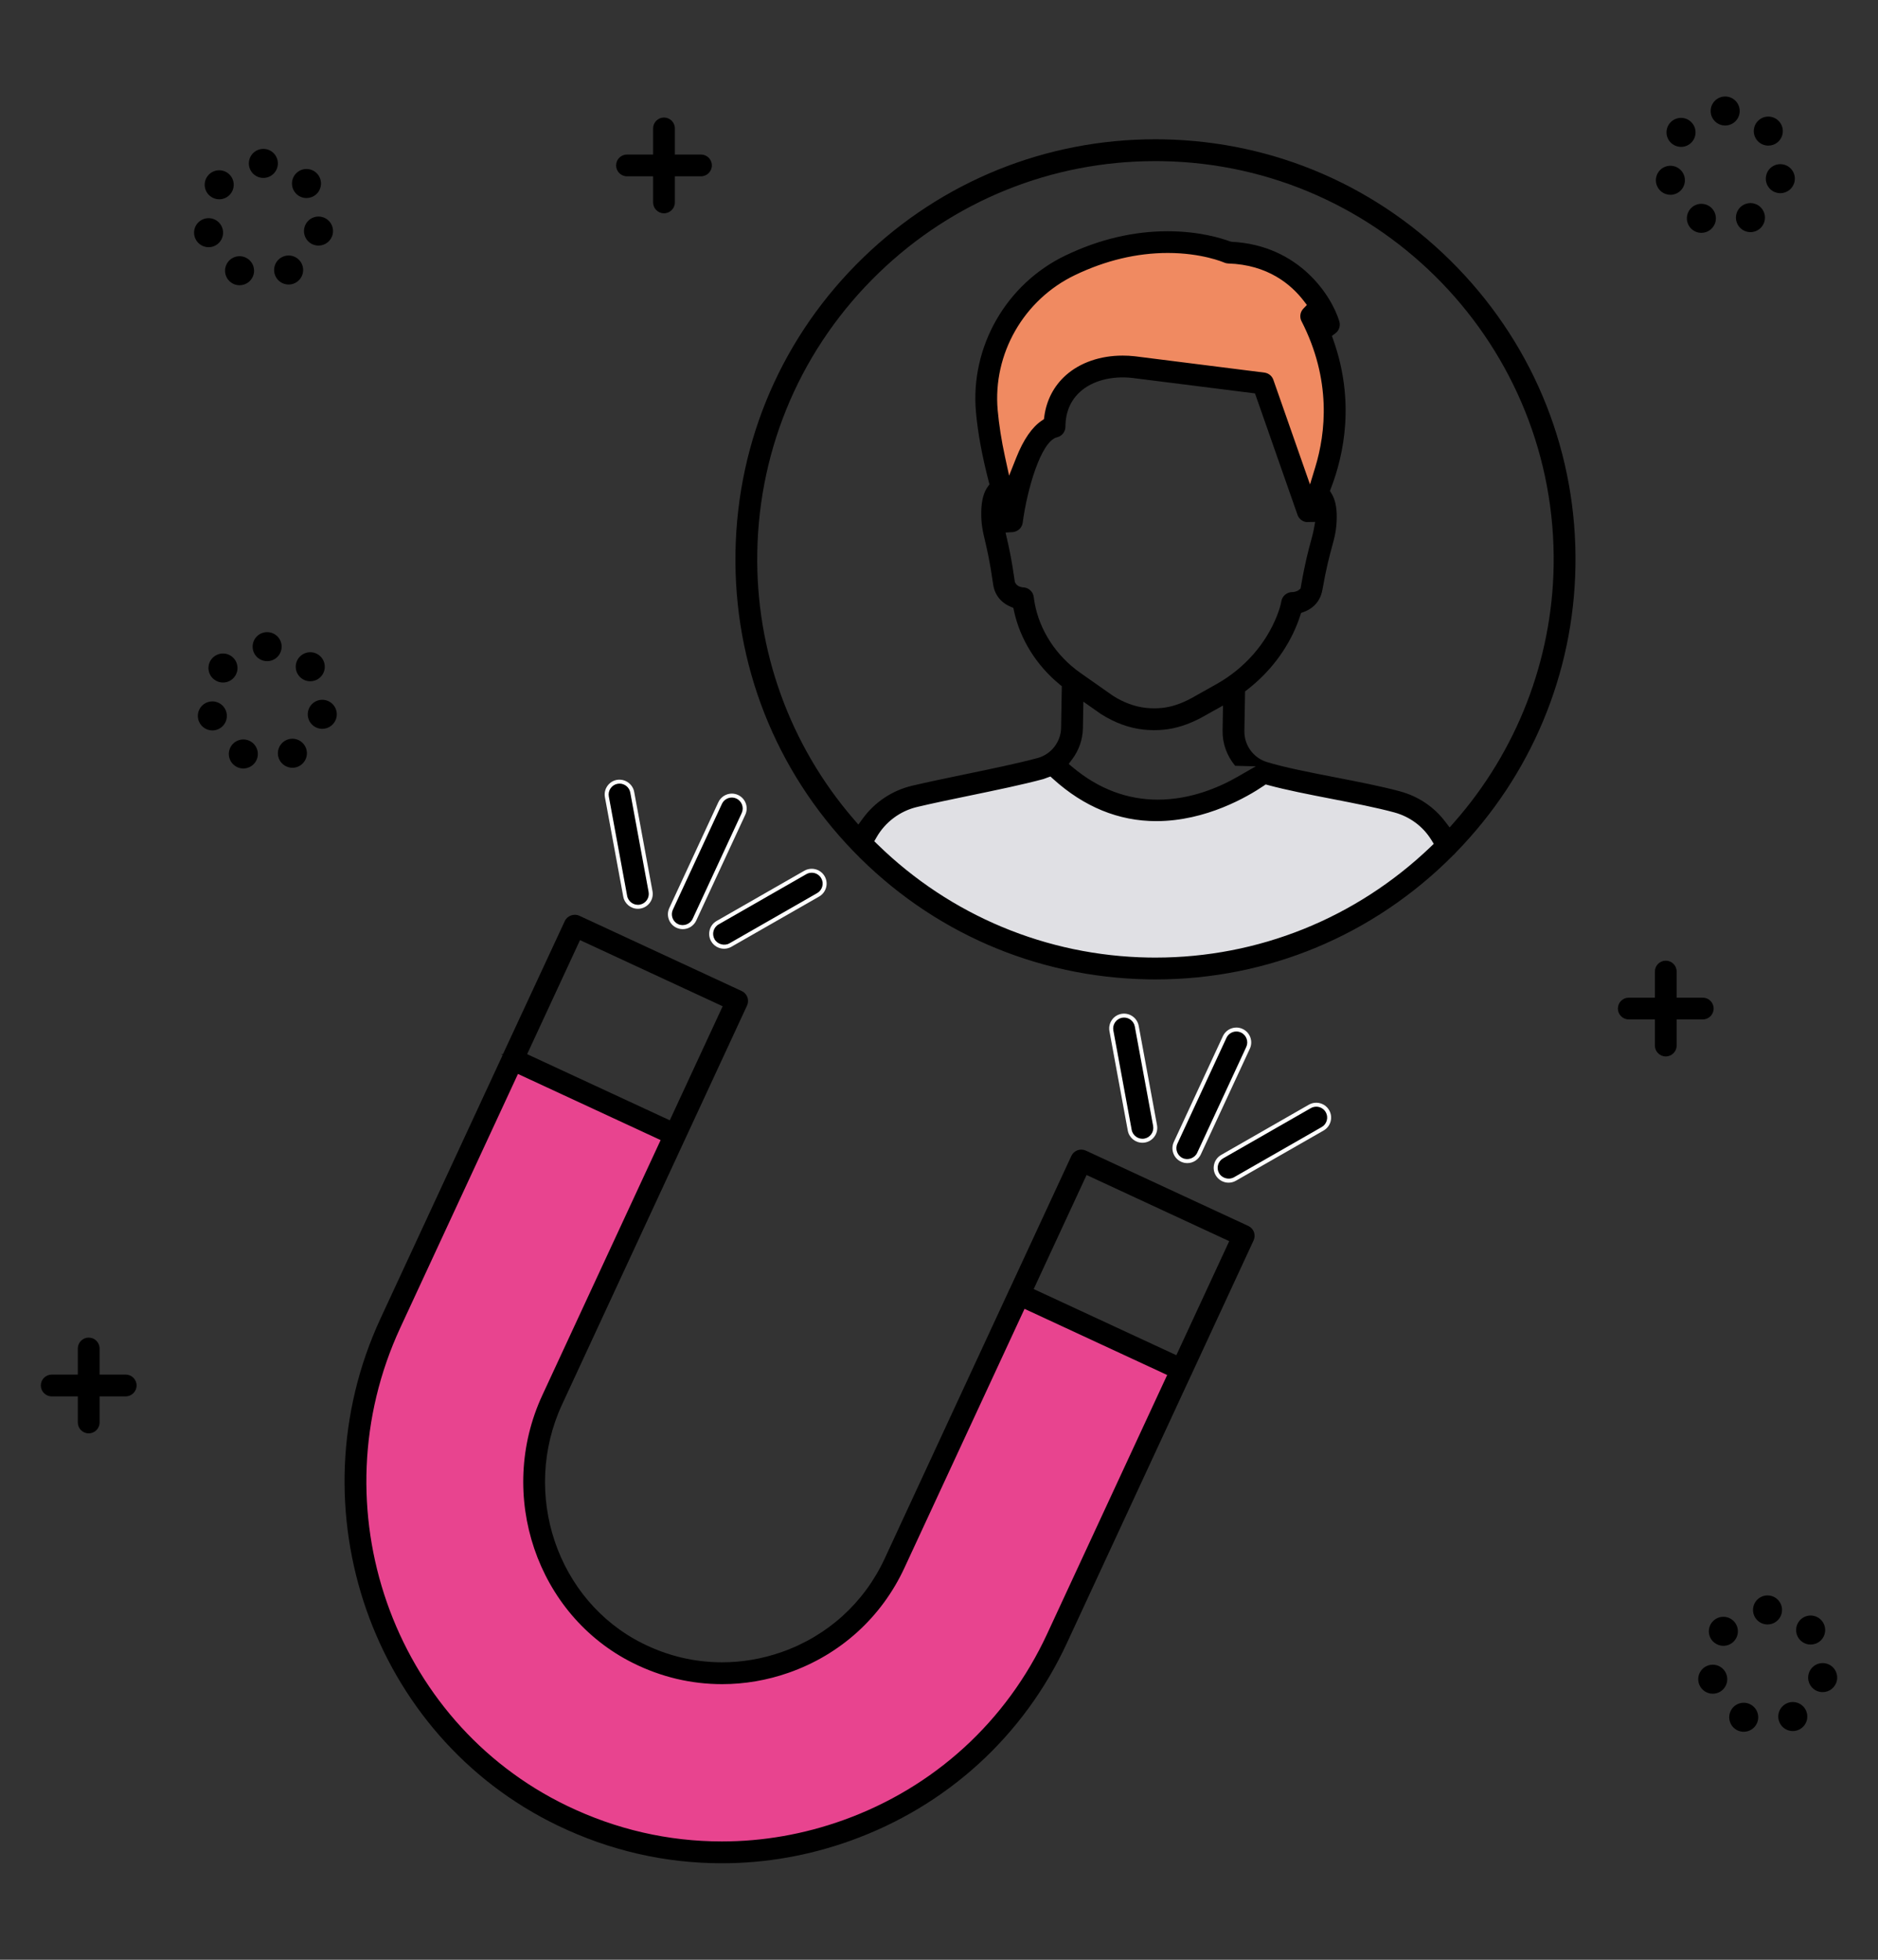
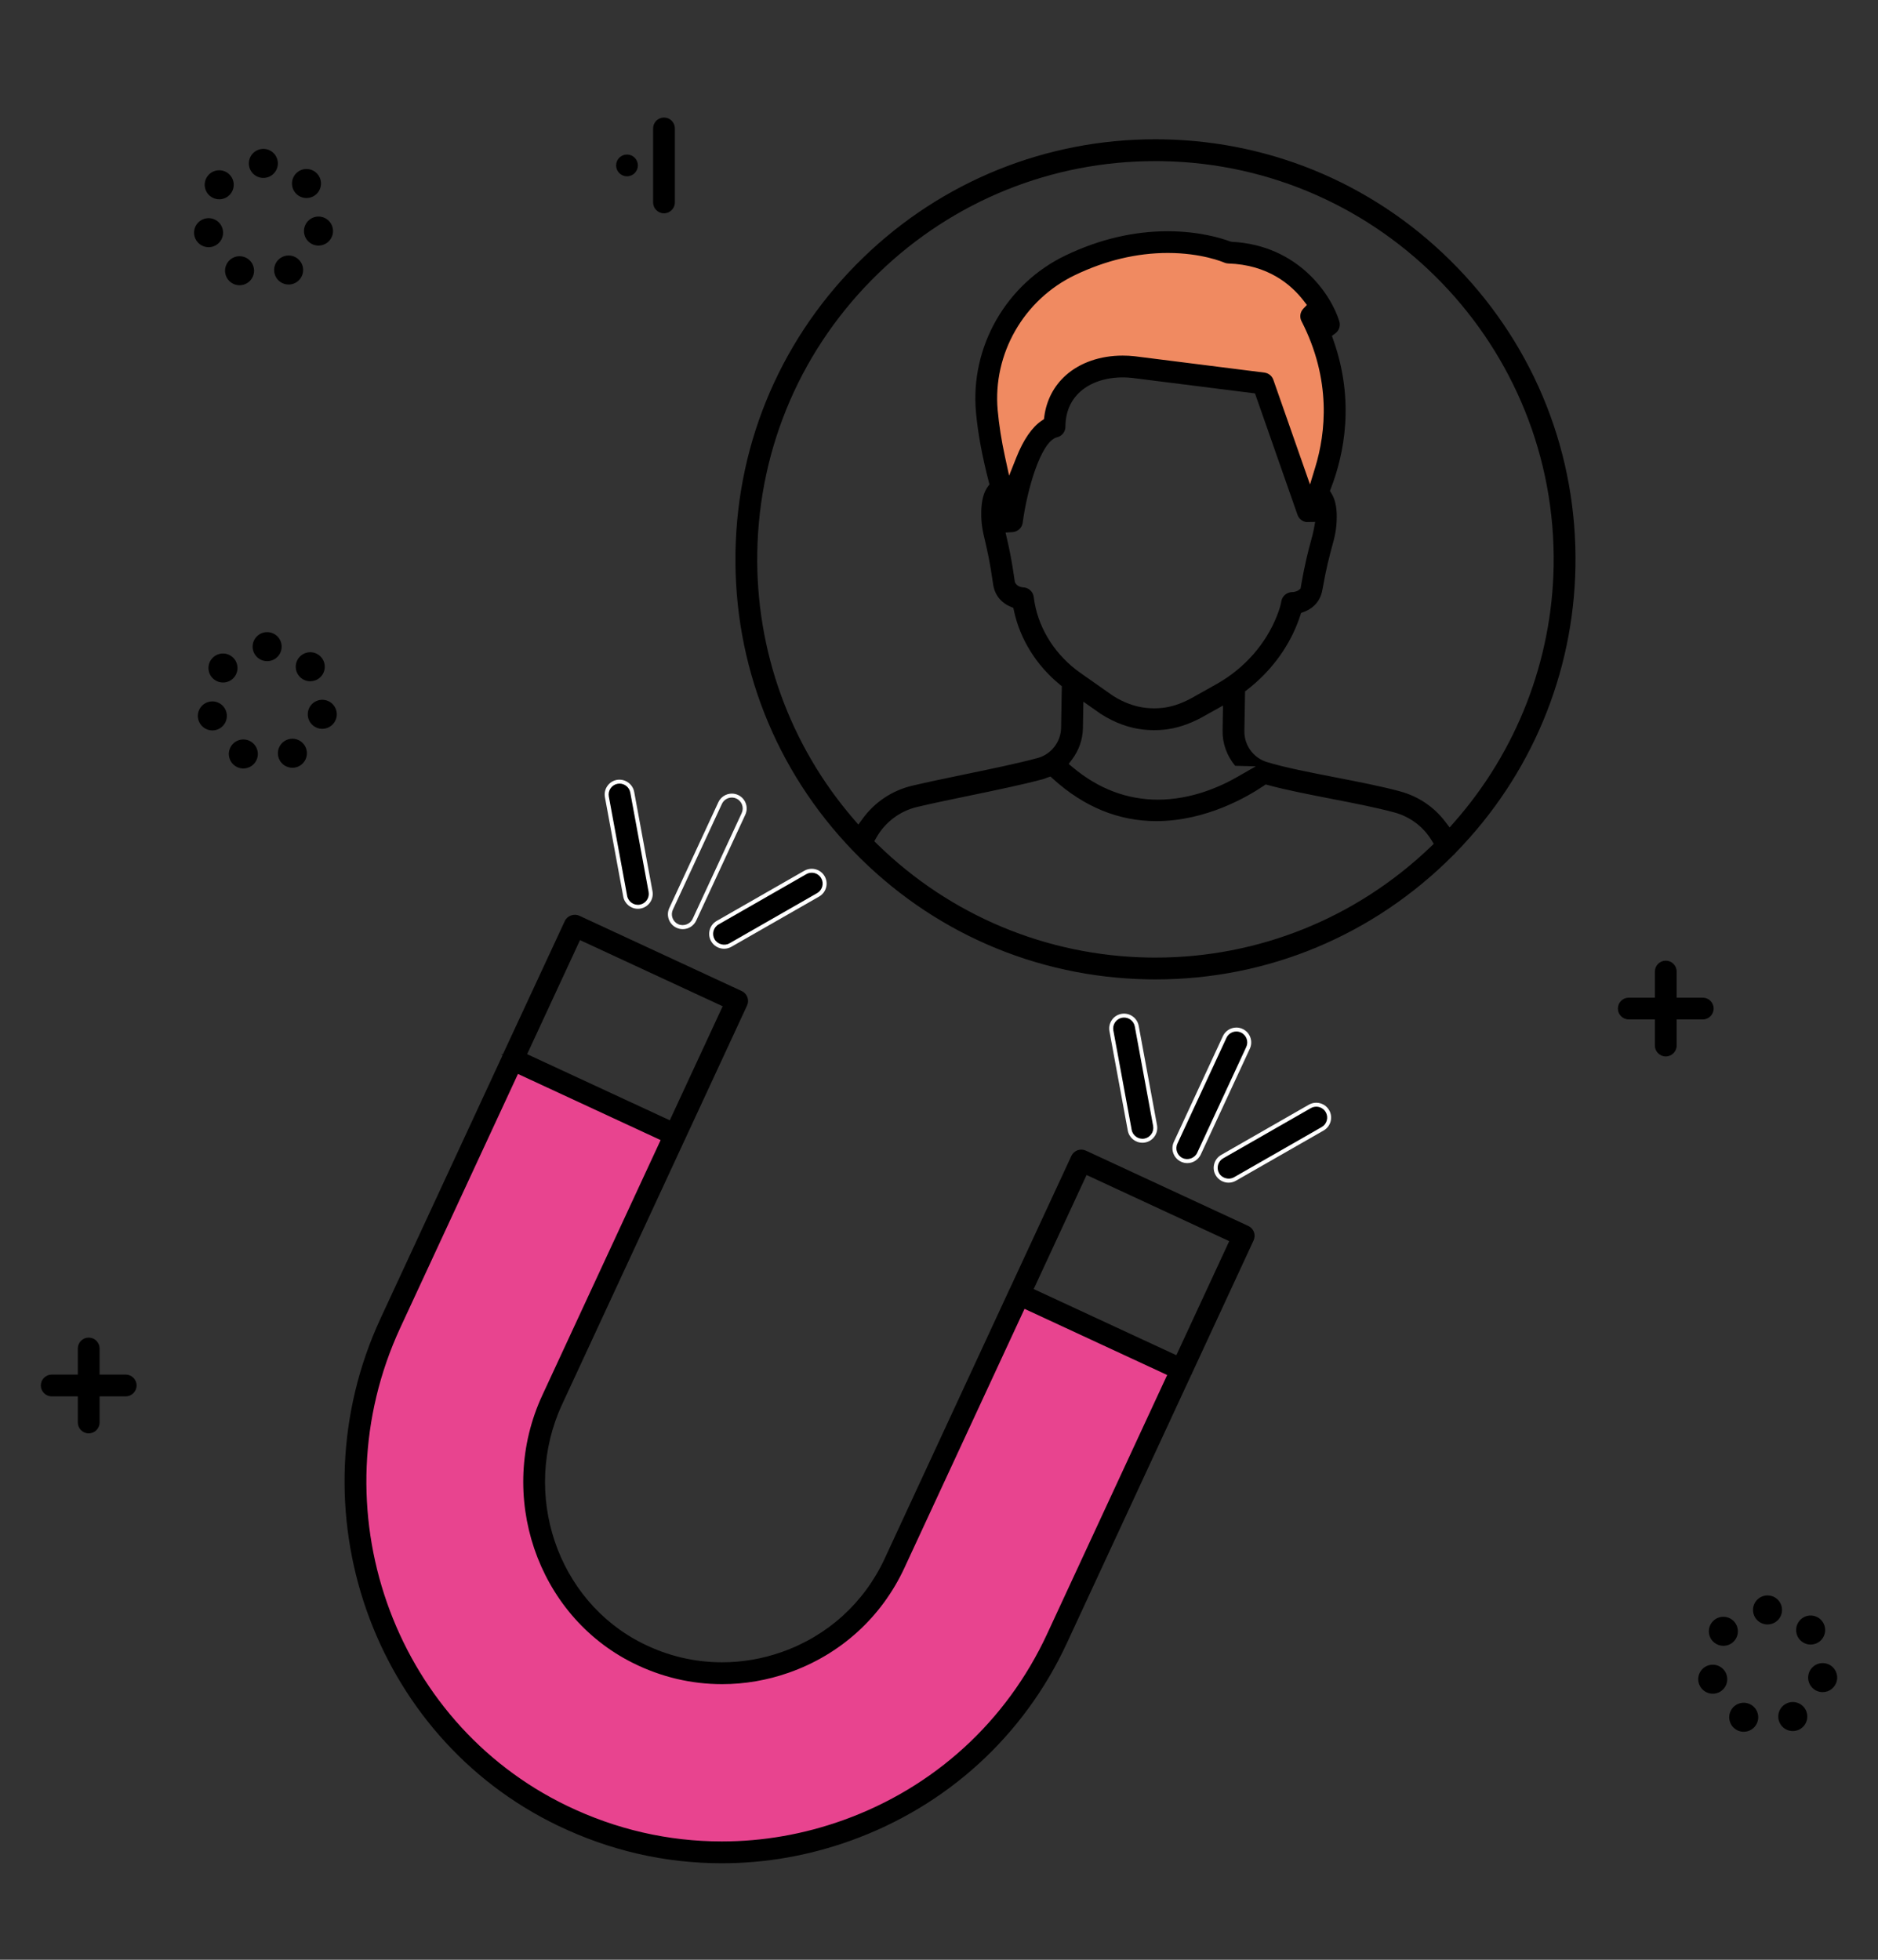
<svg xmlns="http://www.w3.org/2000/svg" id="Capa_1" viewBox="0 0 230 240">
  <rect x="0" y="0" width="230" height="240" fill="#333333" stroke="none" />
  <defs>
    <style>.cls-1{fill:#fff;}.cls-2{fill:#f08a61;}.cls-3{fill:#e8448f;}.cls-4{fill:#e0e0e4;}</style>
  </defs>
-   <path class="cls-4" d="m106.148,101.584l5.028-3.899,17.264-3.855,6.512,3.855,8.026,1.96s5.056-1.717,5.436-1.343,7.164-3.503,7.164-3.503l17.445,3.877,4.846,4.846s-6.784,5.815-7.753,5.815-5.815,4.846-6.784,4.846-10.661,3.877-11.63,3.877-13.569.969-13.569.969c0,0-9.295-2.065-9.009-2.002s-12.313-4.783-12.313-4.783l-7.474-5.611-4.156-4.081.969-.969Z" />
  <path class="cls-2" d="m123.449,60.162c.145-1.222,4.022-6.068,4.022-6.068l2.908-5.815,3.877-2.908h11.344l9.009,1.938,5.815,14.538,1.938-5.815.969-7.753-1.938-9.692-.615-3.757s-7.339-3.222-7.239-3.609-11.416-2.364-11.416-2.364l-9.806,2.946-7.753,5.815-3.877,7.753v9.119l2.763,5.671Z" />
  <path class="cls-3" d="m63.02,130.175l19.384,9.692-16.879,37.416v6.351l.403,4.693,2.908,4.846,3.877,4.846,3.877,3.877,5.815,2.908s6.048,0,5.931,0,8.606-.969,8.606-.969l5.815-2.908,5.815-6.784,10.661-24.23,5.815-11.63,19.741,9.207-10.049,21.807-9.692,19.384-9.692,8.723-8.723,5.815-12.845,3.776-14.292-.869-14.538-4.846-8.723-7.753-8.723-12.599-3.877-13.569v-12.897l3.877-12.302,8.723-18.415,6.784-13.569Z" />
  <path d="m153.573,150.887c-.121-.33-.373-.604-.692-.752l-19.896-9.225c-.32-.148-.692-.164-1.022-.043-.334.122-.602.368-.752.693l-7.536,16.253c-.041.079-.06.108-.079.137l-.018.061-15.237,32.872c-2.506,5.403-6.991,9.466-12.628,11.441-2.364.828-4.811,1.247-7.273,1.247-3.386,0-6.663-.777-9.738-2.311-10.495-5.232-14.917-18.363-9.859-29.272l22.649-48.845c.149-.319.164-.691.043-1.021-.121-.33-.373-.605-.692-.752l-19.896-9.225c-.656-.304-1.475.002-1.774.649l-7.579,16.311-.262-.034s0,0,0,0l.22.102-.067.201-14.881,32.092c-10.796,23.282-1.062,51.137,21.697,62.095,6.369,3.067,13.134,4.622,20.106,4.622,5.338,0,10.634-.927,15.741-2.757,11.827-4.237,21.242-12.829,26.51-24.193l15.215-32.812c.034-.064.058-.105.081-.138l.032-.098,7.543-16.276c.149-.319.164-.692.043-1.022Zm-82.539-35.757l17.472,8.101-6.476,13.966-17.472-8.101,6.476-13.966Zm71.604,53.916l-14.403,31.063c-4.967,10.711-13.841,18.809-24.986,22.801-4.814,1.724-9.806,2.599-14.839,2.599-6.571,0-12.947-1.466-18.949-4.356-21.451-10.327-30.617-36.599-20.432-58.564l14.406-31.069,17.472,8.101-14.487,31.243c-5.661,12.209-.686,26.917,11.09,32.788,3.455,1.722,7.132,2.595,10.929,2.595,2.762,0,5.506-.471,8.158-1.4,6.325-2.217,11.357-6.776,14.168-12.839l14.71-31.722,17.47,8.101-.306.659Zm1.431-3.083l-17.471-8.101,6.476-13.966,17.47,8.101-6.475,13.966Z" />
  <g>
    <path d="m99.412,106.635c-.273,0-.544.072-.783.208l-10.741,6.151c-.755.433-1.017,1.399-.585,2.154.28.49.805.794,1.371.794.274,0,.545-.072.784-.209l10.741-6.151c.755-.433,1.017-1.399.585-2.154-.28-.49-.805-.794-1.372-.794Z" />
    <path class="cls-1" d="m88.674,116.185c-.652,0-1.258-.351-1.581-.917-.241-.421-.304-.911-.176-1.381.127-.47.429-.861.85-1.103l10.742-6.151c.275-.158.587-.24.903-.24.653,0,1.26.351,1.583.916.241.421.304.911.176,1.381-.128.47-.43.861-.851,1.103l-10.742,6.151c-.275.158-.587.241-.904.241Zm10.738-9.308c-.231,0-.461.061-.662.176l-10.741,6.151c-.639.366-.861,1.184-.494,1.823.353.618,1.209.851,1.823.496l10.742-6.151c.308-.177.53-.465.624-.809.094-.345.048-.705-.129-1.014-.237-.415-.682-.672-1.162-.672Z" />
  </g>
  <g>
    <path d="m162.574,136.08c-.28-.49-.805-.794-1.371-.794-.273,0-.544.072-.784.208l-10.741,6.151c-.755.433-1.017,1.399-.585,2.154.28.49.805.794,1.371.794.274,0,.545-.072.784-.209l10.741-6.151c.755-.433,1.017-1.399.585-2.154Z" />
    <path class="cls-1" d="m150.464,144.836c-.652,0-1.258-.351-1.581-.917-.241-.421-.304-.911-.176-1.381.127-.47.43-.861.851-1.103l10.74-6.151c.276-.158.589-.24.904-.24.653,0,1.259.351,1.581.916.241.421.304.911.176,1.381s-.43.861-.851,1.103l-10.742,6.151c-.275.158-.588.241-.903.241Zm10.738-9.307c-.232,0-.461.061-.664.176l-10.74,6.15c-.309.177-.53.465-.624.809-.094.345-.048.705.129,1.014.352.615,1.202.852,1.824.496l10.742-6.151c.308-.177.53-.465.624-.809.094-.345.048-.705-.129-1.014v-.001c-.237-.414-.682-.671-1.161-.671Z" />
  </g>
  <g>
    <path d="m77.427,97.013c-.138-.748-.793-1.29-1.558-1.29-.094,0-.189.009-.283.025-.412.076-.772.309-1.011.657-.239.347-.329.767-.252,1.181l2.245,12.172c.138.749.789,1.292,1.549,1.292.097,0,.192-.009.289-.026.414-.076.774-.31,1.014-.657s.329-.767.252-1.181l-2.245-12.172Z" />
    <path class="cls-1" d="m78.118,111.292c-.877,0-1.629-.627-1.788-1.49l-2.245-12.172c-.088-.478.015-.962.291-1.363s.69-.67,1.167-.758c.981-.176,1.944.489,2.123,1.46h.001l2.244,12.172c.088.478-.015.963-.291,1.363-.276.4-.691.67-1.169.758-.112.02-.221.03-.333.03Zm-2.248-15.328c-.08,0-.16.007-.239.022-.349.064-.653.261-.855.555-.203.294-.279.65-.214,1l2.245,12.172c.132.715.829,1.208,1.556,1.071.351-.064.655-.262.858-.556.203-.294.279-.649.214-1l-2.245-12.172c-.117-.633-.671-1.092-1.319-1.092Z" />
  </g>
  <g>
    <path d="m144.745,142.048c.21.098.433.147.663.147.613,0,1.176-.359,1.433-.915l6.007-12.957c.366-.789.022-1.729-.767-2.095-.211-.099-.434-.149-.664-.149-.612,0-1.174.36-1.432.916l-6.007,12.957c-.366.789-.022,1.729.767,2.095Z" />
    <path class="cls-1" d="m145.408,142.438c-.265,0-.522-.057-.765-.17-.91-.422-1.307-1.506-.885-2.417l6.008-12.957c.297-.642.945-1.057,1.652-1.057.266,0,.523.058.767.171.91.422,1.307,1.507.885,2.417l-6.008,12.958c-.297.641-.946,1.056-1.653,1.056Zm6.009-16.117c-.518,0-.994.305-1.212.776l-6.008,12.957c-.309.668-.018,1.464.65,1.774h0c.657.304,1.475-.004,1.773-.65l6.008-12.958c.31-.668.018-1.464-.65-1.774-.179-.084-.368-.126-.562-.126Z" />
  </g>
  <g>
-     <path d="m82.187,111.302c-.366.789-.022,1.729.767,2.095.21.098.433.147.663.147.613,0,1.176-.359,1.433-.915l6.007-12.957c.366-.789.022-1.729-.767-2.095-.211-.098-.434-.147-.664-.147-.613,0-1.175.359-1.432.915l-6.008,12.958Z" />
    <path class="cls-1" d="m83.618,113.787c-.265,0-.522-.057-.765-.17-.44-.204-.775-.568-.942-1.025-.167-.457-.147-.952.058-1.392l6.007-12.957c.296-.641.944-1.055,1.652-1.055.266,0,.523.057.766.17.91.423,1.307,1.507.884,2.417l-6.007,12.957c-.297.641-.946,1.056-1.653,1.056Zm6.009-16.116c-.52,0-.995.304-1.212.774l-6.008,12.959c-.149.323-.165.686-.042,1.021.123.336.368.602.691.752.658.305,1.476-.004,1.774-.65l6.007-12.958c.31-.668.019-1.464-.649-1.774-.178-.082-.367-.124-.562-.124Z" />
  </g>
  <g>
    <path d="m139.218,125.663c-.137-.748-.792-1.291-1.557-1.291-.094,0-.189.009-.282.025-.413.076-.773.309-1.012.657-.239.347-.329.767-.252,1.181l2.245,12.172c.138.749.789,1.292,1.549,1.292.097,0,.192-.009.289-.026.414-.076.774-.31,1.014-.657.239-.347.329-.767.252-1.182l-2.245-12.172Z" />
    <path class="cls-1" d="m139.908,139.943c-.877,0-1.629-.627-1.788-1.49l-2.245-12.172c-.087-.479.016-.963.291-1.363s.69-.669,1.167-.757c1.001-.178,1.945.491,2.122,1.46h.001l2.245,12.172c.087.479-.016.963-.291,1.362-.276.401-.691.671-1.169.759-.113.02-.221.03-.333.03Zm-2.247-15.328c-.08,0-.16.007-.24.021-.348.064-.652.262-.854.556-.203.294-.279.649-.214,1.001l2.244,12.172c.132.715.835,1.205,1.557,1.071.35-.064.654-.262.857-.556.203-.294.278-.649.213-1l-2.245-12.173c-.116-.633-.67-1.092-1.319-1.092Z" />
  </g>
  <path d="m178.496,32.78c-9.556-9.895-22.373-15.477-36.09-15.716-.307-.005-.612-.008-.918-.008-13.39.001-26.074,5.128-35.715,14.438-9.885,9.546-15.46,22.369-15.698,36.108-.24,13.739,4.885,26.749,14.43,36.633,9.545,9.884,22.368,15.459,36.107,15.699.305.006.607.009.911.009,13.762,0,26.71-5.405,36.461-15.219.132-.114.204-.185.262-.262l.058-.067c9.212-9.438,14.412-21.868,14.641-34.999.239-13.717-4.892-26.721-14.448-36.616Zm-3.326,70.965c-9.131,8.722-21.081,13.525-33.649,13.525-.286,0-.576-.002-.862-.007-12.472-.218-24.256-5.136-33.182-13.848l-.402-.392.279-.488c1.067-1.867,2.879-3.221,4.972-3.713,1.94-.459,4.195-.925,6.376-1.377l.102-.021c3.176-.658,6.448-1.335,8.964-2.013.081-.022.16-.053.238-.084.091-.036.161-.063.232-.088l.409-.145.322.292c3.785,3.431,8.037,5.171,12.639,5.171,6.103,0,11.214-3.011,13.128-4.305l.276-.187.321.087c2.214.601,5.024,1.147,7.742,1.676,2.73.531,5.549,1.08,7.693,1.665,1.895.517,3.499,1.704,4.516,3.343l.311.501-.426.407Zm-15.771-64.409c3.696,7.209,2.956,13.697,1.685,17.87l-.647,2.125-4.488-12.816c-.169-.482-.588-.82-1.094-.884l-15.885-2.002c-.49-.054-.987-.081-1.476-.081-2.742,0-5.212.855-6.956,2.406-1.464,1.303-2.377,3.05-2.643,5.053l-.043.325-.273.183c-1.191.802-2.238,2.324-3.113,4.523l-.88,2.212-.506-2.325c-.432-1.987-.733-3.902-.893-5.694-.617-6.885,3.187-13.533,9.466-16.542,3.75-1.798,7.575-2.71,11.371-2.71,4.15,0,6.785,1.125,6.895,1.173.162.071.331.11.506.116,4.85.149,7.708,2.575,9.25,4.584l.381.496-.433.451c-.396.411-.487,1.029-.227,1.538Zm-35.384,25.83c.659-.063,1.155-.539,1.237-1.159.515-3.935,2.209-9.98,4.207-10.456.6-.143,1.021-.674,1.025-1.292.011-1.788.628-3.238,1.833-4.31,1.491-1.327,3.82-1.943,6.339-1.668l15.044,1.896,5.209,14.876c.167.477.6.825,1.103.885l.048-.005c.037-.003.083-.006.13-.006l.877-.01-.157.867c-.08.443-.195.873-.36,1.476-.308,1.131-.726,2.671-1.224,5.551l-.046.269-.212.172c-.278.225-.728.255-.733.255l-.071.001c-.656,0-1.231.482-1.336,1.121-.055.333-.193.912-.536,1.778-1.367,3.462-3.97,6.419-7.331,8.328-1.123.638-2.175,1.224-2.767,1.553l.001.004-.508.277c-1.212.642-2.394,1.023-3.513,1.131-.303.029-.612.044-.919.044-.338,0-.678-.018-1.009-.054-1.348-.142-2.749-.657-4.05-1.489l-3.992-2.805c-2.956-2.078-4.995-5.206-5.595-8.583-.042-.24-.078-.477-.109-.718-.085-.657-.649-1.157-1.313-1.164-.004,0-.629-.029-.915-.497l-.086-.179-.014-.1c-.345-2.46-.664-3.959-.93-5.102l-.193-.834.866-.057Zm27.253,28.615l2.529.066-2.248,1.29c-2.22,1.274-5.712,2.791-9.742,2.791-3.767,0-7.264-1.323-10.395-3.933l-.53-.442.415-.552c.844-1.126,1.303-2.447,1.327-3.82l.057-3.251,2.124,1.493c1.702,1.088,3.475,1.739,5.261,1.928.811.086,1.652.089,2.466.01,1.47-.141,2.997-.628,4.537-1.445l.001.001c.019-.012.036-.022.051-.03.178-.098.774-.428,1.557-.867l1.104-.618-.053,3.076c-.026,1.554.519,3.077,1.539,4.302Zm26.855,6.884l-.586.667-.538-.707c-1.382-1.818-3.294-3.101-5.527-3.71-2.241-.611-5.109-1.169-7.883-1.709-3.095-.602-6.279-1.222-8.441-1.887-1.647-.504-2.778-2.064-2.748-3.793l.085-4.855.275-.214c2.767-2.147,4.882-4.937,6.118-8.065.133-.335.252-.668.356-.99l.109-.339.334-.121c.718-.261,1.97-.96,2.278-2.708.482-2.73.881-4.195,1.172-5.265.325-1.19.559-2.045.585-3.543.022-1.27-.194-2.277-.644-2.995l-.193-.308.131-.339c1.595-4.138,2.94-10.643.292-18.143l-.178-.503.427-.32c.026-.02.053-.041.079-.064.397-.344.555-.892.402-1.395-.965-3.188-4.959-9.326-13.164-9.748l-.218-.045c-1-.375-3.748-1.247-7.65-1.247-4.194,0-8.399.997-12.498,2.962-7.278,3.488-11.688,11.2-10.972,19.188.225,2.52.752,5.385,1.567,8.516l.087.335-.204.278c-.508.692-.778,1.725-.801,3.07-.026,1.494.178,2.359.46,3.557.255,1.08.603,2.557.99,5.307.243,1.728,1.437,2.472,2.127,2.762l.35.147.08.371c.744,3.453,2.728,6.65,5.588,9.002l.271.223-.089,5.098c-.031,1.727-1.215,3.247-2.88,3.696-2.423.653-5.653,1.323-8.777,1.97-2.277.472-4.605.954-6.584,1.42-2.426.572-4.574,1.998-6.048,4.018l-.54.74-.598-.694c-7.806-9.06-11.99-20.65-11.781-32.636.227-13.025,5.513-25.182,14.885-34.232,9.14-8.827,21.164-13.689,33.857-13.689.291,0,.582.002.872.007,26.889.469,48.383,22.727,47.916,49.615-.201,11.517-4.516,22.639-12.15,31.315Z" />
  <path d="m212.804,211.912c-.89-.416-1.274-1.473-.858-2.361h0c.414-.89,1.471-1.274,2.361-.858h0c.888.416,1.272,1.473.858,2.361h0c-.302.647-.944,1.025-1.612,1.025h0c-.252,0-.508-.053-.75-.167Zm5.173-.899c-.441-.876-.087-1.944.789-2.385h0c.876-.443,1.946-.089,2.386.789h0c.441.876.087,1.944-.789,2.385h0c-.256.13-.529.19-.798.19h0c-.65,0-1.276-.357-1.589-.979Zm-9.945-4.961c-.226-.956.364-1.912,1.32-2.138h0c.956-.226,1.912.364,2.138,1.32h0c.226.956-.366,1.912-1.32,2.138h0c-.139.032-.275.048-.41.048h0c-.805,0-1.535-.551-1.727-1.368Zm14.834,1.135c-.961-.197-1.58-1.135-1.383-2.097h0v-.002h0c.197-.961,1.137-1.58,2.099-1.383h0c.961.197,1.58,1.137,1.383,2.099h0c-.172.841-.913,1.42-1.74,1.42h0c-.117,0-.238-.012-.359-.037Zm-12.906-6.018c-.769-.608-.901-1.725-.291-2.495h.002c.608-.769,1.725-.899,2.495-.29h0c.769.608.899,1.726.29,2.495h.002c-.352.444-.871.675-1.395.675h0c-.387,0-.776-.126-1.102-.386Zm10.43-.405c-.631-.752-.533-1.871.219-2.504h0c.752-.631,1.873-.533,2.504.219h0c.631.752.533,1.873-.219,2.504h0c-.332.279-.738.416-1.141.416h0c-.506,0-1.011-.215-1.363-.634Zm-5.697-3.605c0-.981.796-1.777,1.777-1.777h0c.981,0,1.777.796,1.777,1.777h0c0,.983-.796,1.777-1.777,1.777h0c-.981,0-1.777-.794-1.777-1.777Z" />
  <path d="m28.588,34.765c-.89-.416-1.274-1.473-.858-2.361h0c.414-.89,1.471-1.274,2.361-.858h0c.888.416,1.272,1.473.858,2.361h0c-.302.647-.944,1.025-1.612,1.025h0c-.252,0-.508-.053-.75-.167Zm5.173-.899c-.441-.876-.087-1.944.789-2.385h0c.876-.443,1.946-.089,2.386.789h0c.441.876.087,1.944-.789,2.385h0c-.256.13-.529.19-.798.19h0c-.65,0-1.276-.357-1.589-.979Zm-9.945-4.961c-.226-.956.364-1.912,1.32-2.138h0c.956-.226,1.912.364,2.138,1.32h0c.226.956-.366,1.912-1.32,2.138h0c-.139.032-.275.048-.41.048h0c-.805,0-1.535-.551-1.727-1.368Zm14.834,1.135c-.961-.197-1.58-1.135-1.383-2.097h0v-.002h0c.197-.961,1.137-1.58,2.099-1.383h0c.961.197,1.58,1.137,1.383,2.099h0c-.172.841-.913,1.42-1.74,1.42h0c-.117,0-.238-.012-.359-.037Zm-12.906-6.018c-.769-.608-.901-1.725-.291-2.495h.002c.608-.769,1.725-.899,2.495-.29h0c.769.608.899,1.726.29,2.495h.002c-.352.444-.871.675-1.395.675h0c-.387,0-.776-.126-1.102-.386Zm10.43-.405c-.631-.752-.533-1.871.219-2.504h0c.752-.631,1.873-.533,2.504.219h0c.631.752.533,1.873-.219,2.504h0c-.332.279-.738.416-1.141.416h0c-.506,0-1.011-.215-1.363-.634Zm-5.697-3.605c0-.981.796-1.777,1.777-1.777h0c.981,0,1.777.796,1.777,1.777h0c0,.983-.796,1.777-1.777,1.777h0c-.981,0-1.777-.794-1.777-1.777Z" />
  <g>
    <path d="m204.008,129.375c-.736,0-1.333-.597-1.333-1.333v-9.062c0-.736.597-1.333,1.333-1.333s1.333.597,1.333,1.333v9.062c0,.736-.597,1.333-1.333,1.333Z" />
    <path d="m208.539,124.844h-9.062c-.736,0-1.333-.597-1.333-1.333s.597-1.333,1.333-1.333h9.062c.736,0,1.333.597,1.333,1.333s-.597,1.333-1.333,1.333Z" />
  </g>
  <g>
    <path d="m81.319,26.122c-.736,0-1.333-.597-1.333-1.333v-9.062c0-.736.597-1.333,1.333-1.333s1.333.597,1.333,1.333v9.062c0,.736-.597,1.333-1.333,1.333Z" />
-     <path d="m85.85,21.591h-9.062c-.736,0-1.333-.597-1.333-1.333s.597-1.333,1.333-1.333h9.062c.736,0,1.333.597,1.333,1.333s-.597,1.333-1.333,1.333Z" />
+     <path d="m85.85,21.591h-9.062c-.736,0-1.333-.597-1.333-1.333s.597-1.333,1.333-1.333c.736,0,1.333.597,1.333,1.333s-.597,1.333-1.333,1.333Z" />
  </g>
  <g>
    <path d="m10.864,175.535c-.736,0-1.333-.597-1.333-1.333v-9.062c0-.736.597-1.333,1.333-1.333s1.333.597,1.333,1.333v9.062c0,.736-.597,1.333-1.333,1.333Z" />
    <path d="m15.395,171.004H6.333c-.736,0-1.333-.597-1.333-1.333s.597-1.333,1.333-1.333h9.062c.736,0,1.333.597,1.333,1.333s-.597,1.333-1.333,1.333Z" />
  </g>
  <path d="m29.05,93.944c-.89-.416-1.274-1.473-.858-2.361h0c.414-.89,1.471-1.274,2.361-.858h0c.888.416,1.272,1.473.858,2.361h0c-.302.647-.944,1.025-1.612,1.025h0c-.252,0-.508-.053-.75-.167Zm5.173-.899c-.441-.876-.087-1.944.789-2.385h0c.876-.443,1.946-.089,2.386.789h0c.441.876.087,1.944-.789,2.385h0c-.256.13-.529.19-.798.19h0c-.65,0-1.276-.357-1.589-.979Zm-9.945-4.961c-.226-.956.364-1.912,1.32-2.138h0c.956-.226,1.912.364,2.138,1.32h0c.226.956-.366,1.912-1.32,2.138h0c-.139.032-.275.048-.41.048h0c-.805,0-1.535-.551-1.727-1.368Zm14.834,1.135c-.961-.197-1.58-1.135-1.383-2.097h0v-.002h0c.197-.961,1.137-1.58,2.099-1.383h0c.961.197,1.58,1.137,1.383,2.099h0c-.172.841-.913,1.42-1.74,1.42h0c-.117,0-.238-.012-.359-.037Zm-12.906-6.018c-.769-.608-.901-1.725-.291-2.495h.002c.608-.769,1.725-.899,2.495-.29h0c.769.608.899,1.726.29,2.495h.002c-.352.444-.871.675-1.395.675h0c-.387,0-.776-.126-1.102-.386Zm10.43-.405c-.631-.752-.533-1.871.219-2.504h0c.752-.631,1.873-.533,2.504.219h0c.631.752.533,1.873-.219,2.504h0c-.332.279-.738.416-1.141.416h0c-.506,0-1.011-.215-1.363-.634Zm-5.697-3.605c0-.981.796-1.777,1.777-1.777h0c.981,0,1.777.796,1.777,1.777h0c0,.983-.796,1.777-1.777,1.777h0c-.981,0-1.777-.794-1.777-1.777Z" />
-   <path d="m207.618,28.348c-.89-.416-1.274-1.473-.858-2.361h0c.414-.89,1.471-1.274,2.361-.858h0c.888.416,1.272,1.473.858,2.361h0c-.302.647-.944,1.025-1.612,1.025h0c-.252,0-.508-.053-.75-.167Zm5.173-.899c-.441-.876-.087-1.944.789-2.385h0c.876-.443,1.946-.089,2.386.789h0c.441.876.087,1.944-.789,2.385h0c-.256.13-.529.19-.798.19h0c-.65,0-1.276-.357-1.589-.979Zm-9.945-4.961c-.226-.956.364-1.912,1.32-2.138h0c.956-.226,1.912.364,2.138,1.32h0c.226.956-.366,1.912-1.32,2.138h0c-.139.032-.275.048-.41.048h0c-.805,0-1.535-.551-1.727-1.368Zm14.834,1.135c-.961-.197-1.58-1.135-1.383-2.097h0v-.002h0c.197-.961,1.137-1.58,2.099-1.383h0c.961.197,1.58,1.137,1.383,2.099h0c-.172.841-.913,1.42-1.74,1.42h0c-.117,0-.238-.012-.359-.037Zm-12.906-6.018c-.769-.608-.901-1.725-.291-2.495h.002c.608-.769,1.725-.899,2.495-.29h0c.769.608.899,1.726.29,2.495h.002c-.352.444-.871.675-1.395.675h0c-.387,0-.776-.126-1.102-.386Zm10.43-.405c-.631-.752-.533-1.871.219-2.504h0c.752-.631,1.873-.533,2.504.219h0c.631.752.533,1.873-.219,2.504h0c-.332.279-.738.416-1.141.416h0c-.506,0-1.011-.215-1.363-.634Zm-5.697-3.605c0-.981.796-1.777,1.777-1.777h0c.981,0,1.777.796,1.777,1.777h0c0,.983-.796,1.777-1.777,1.777h0c-.981,0-1.777-.794-1.777-1.777Z" />
</svg>